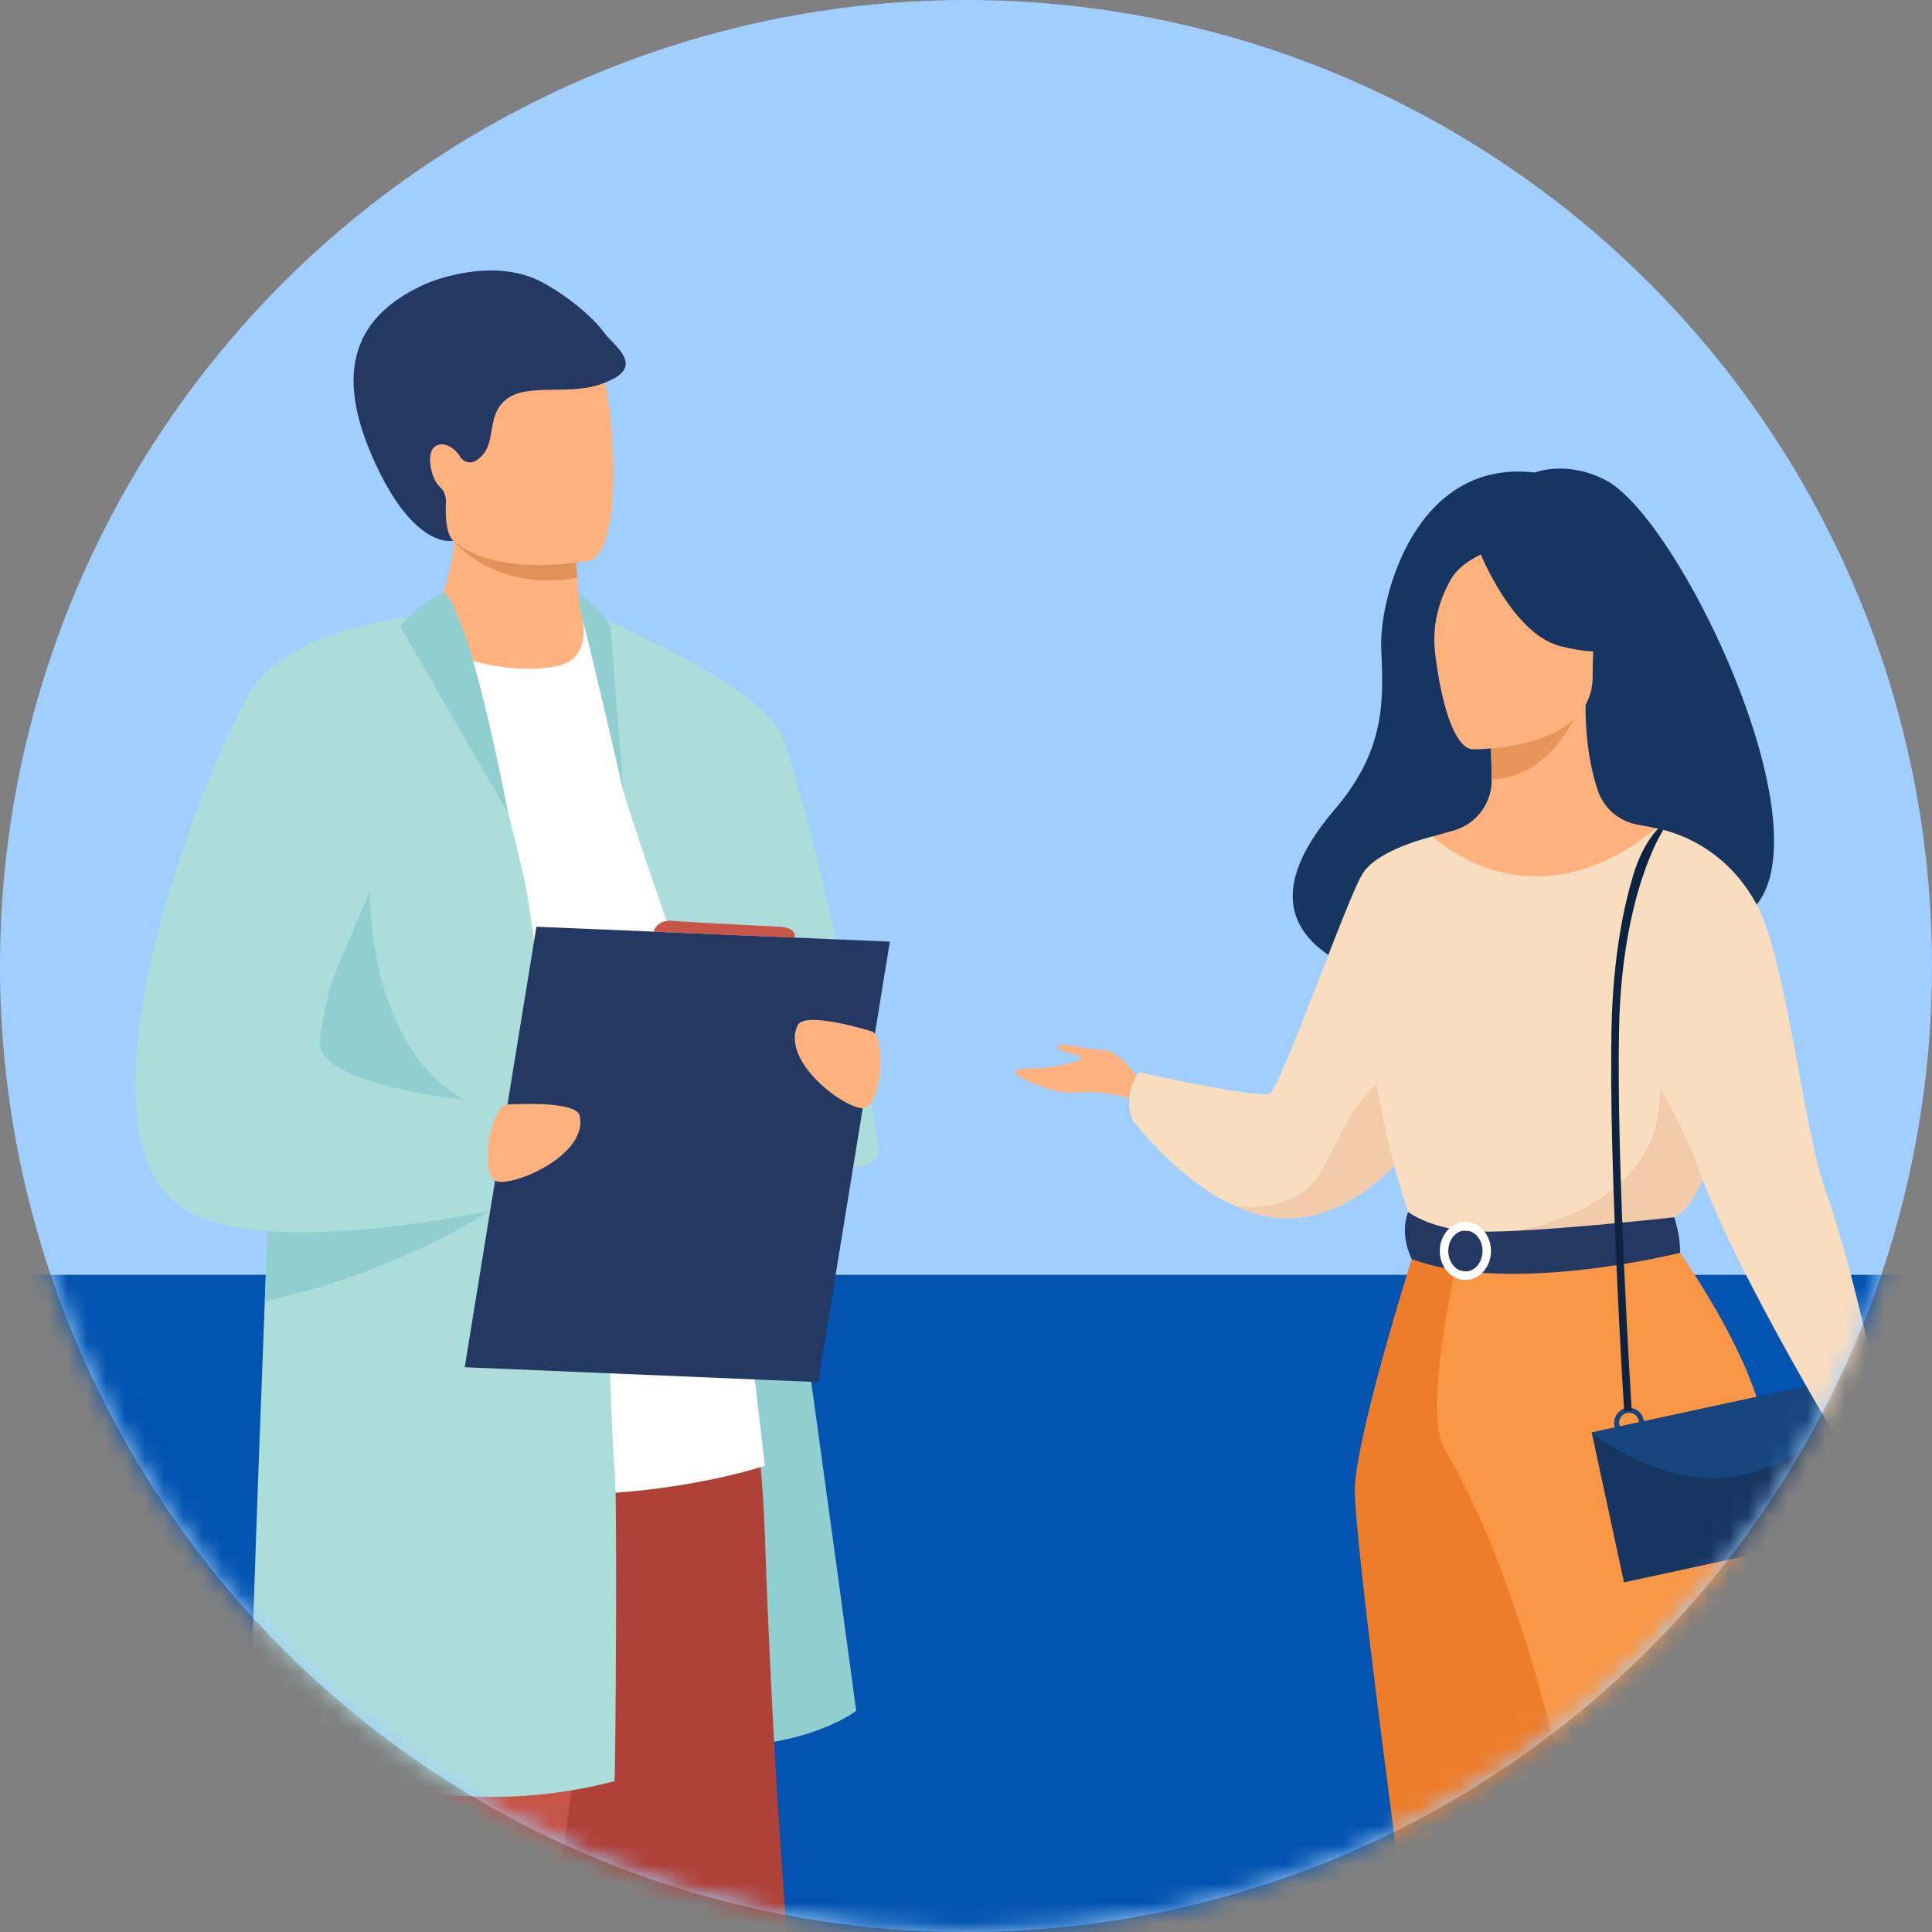
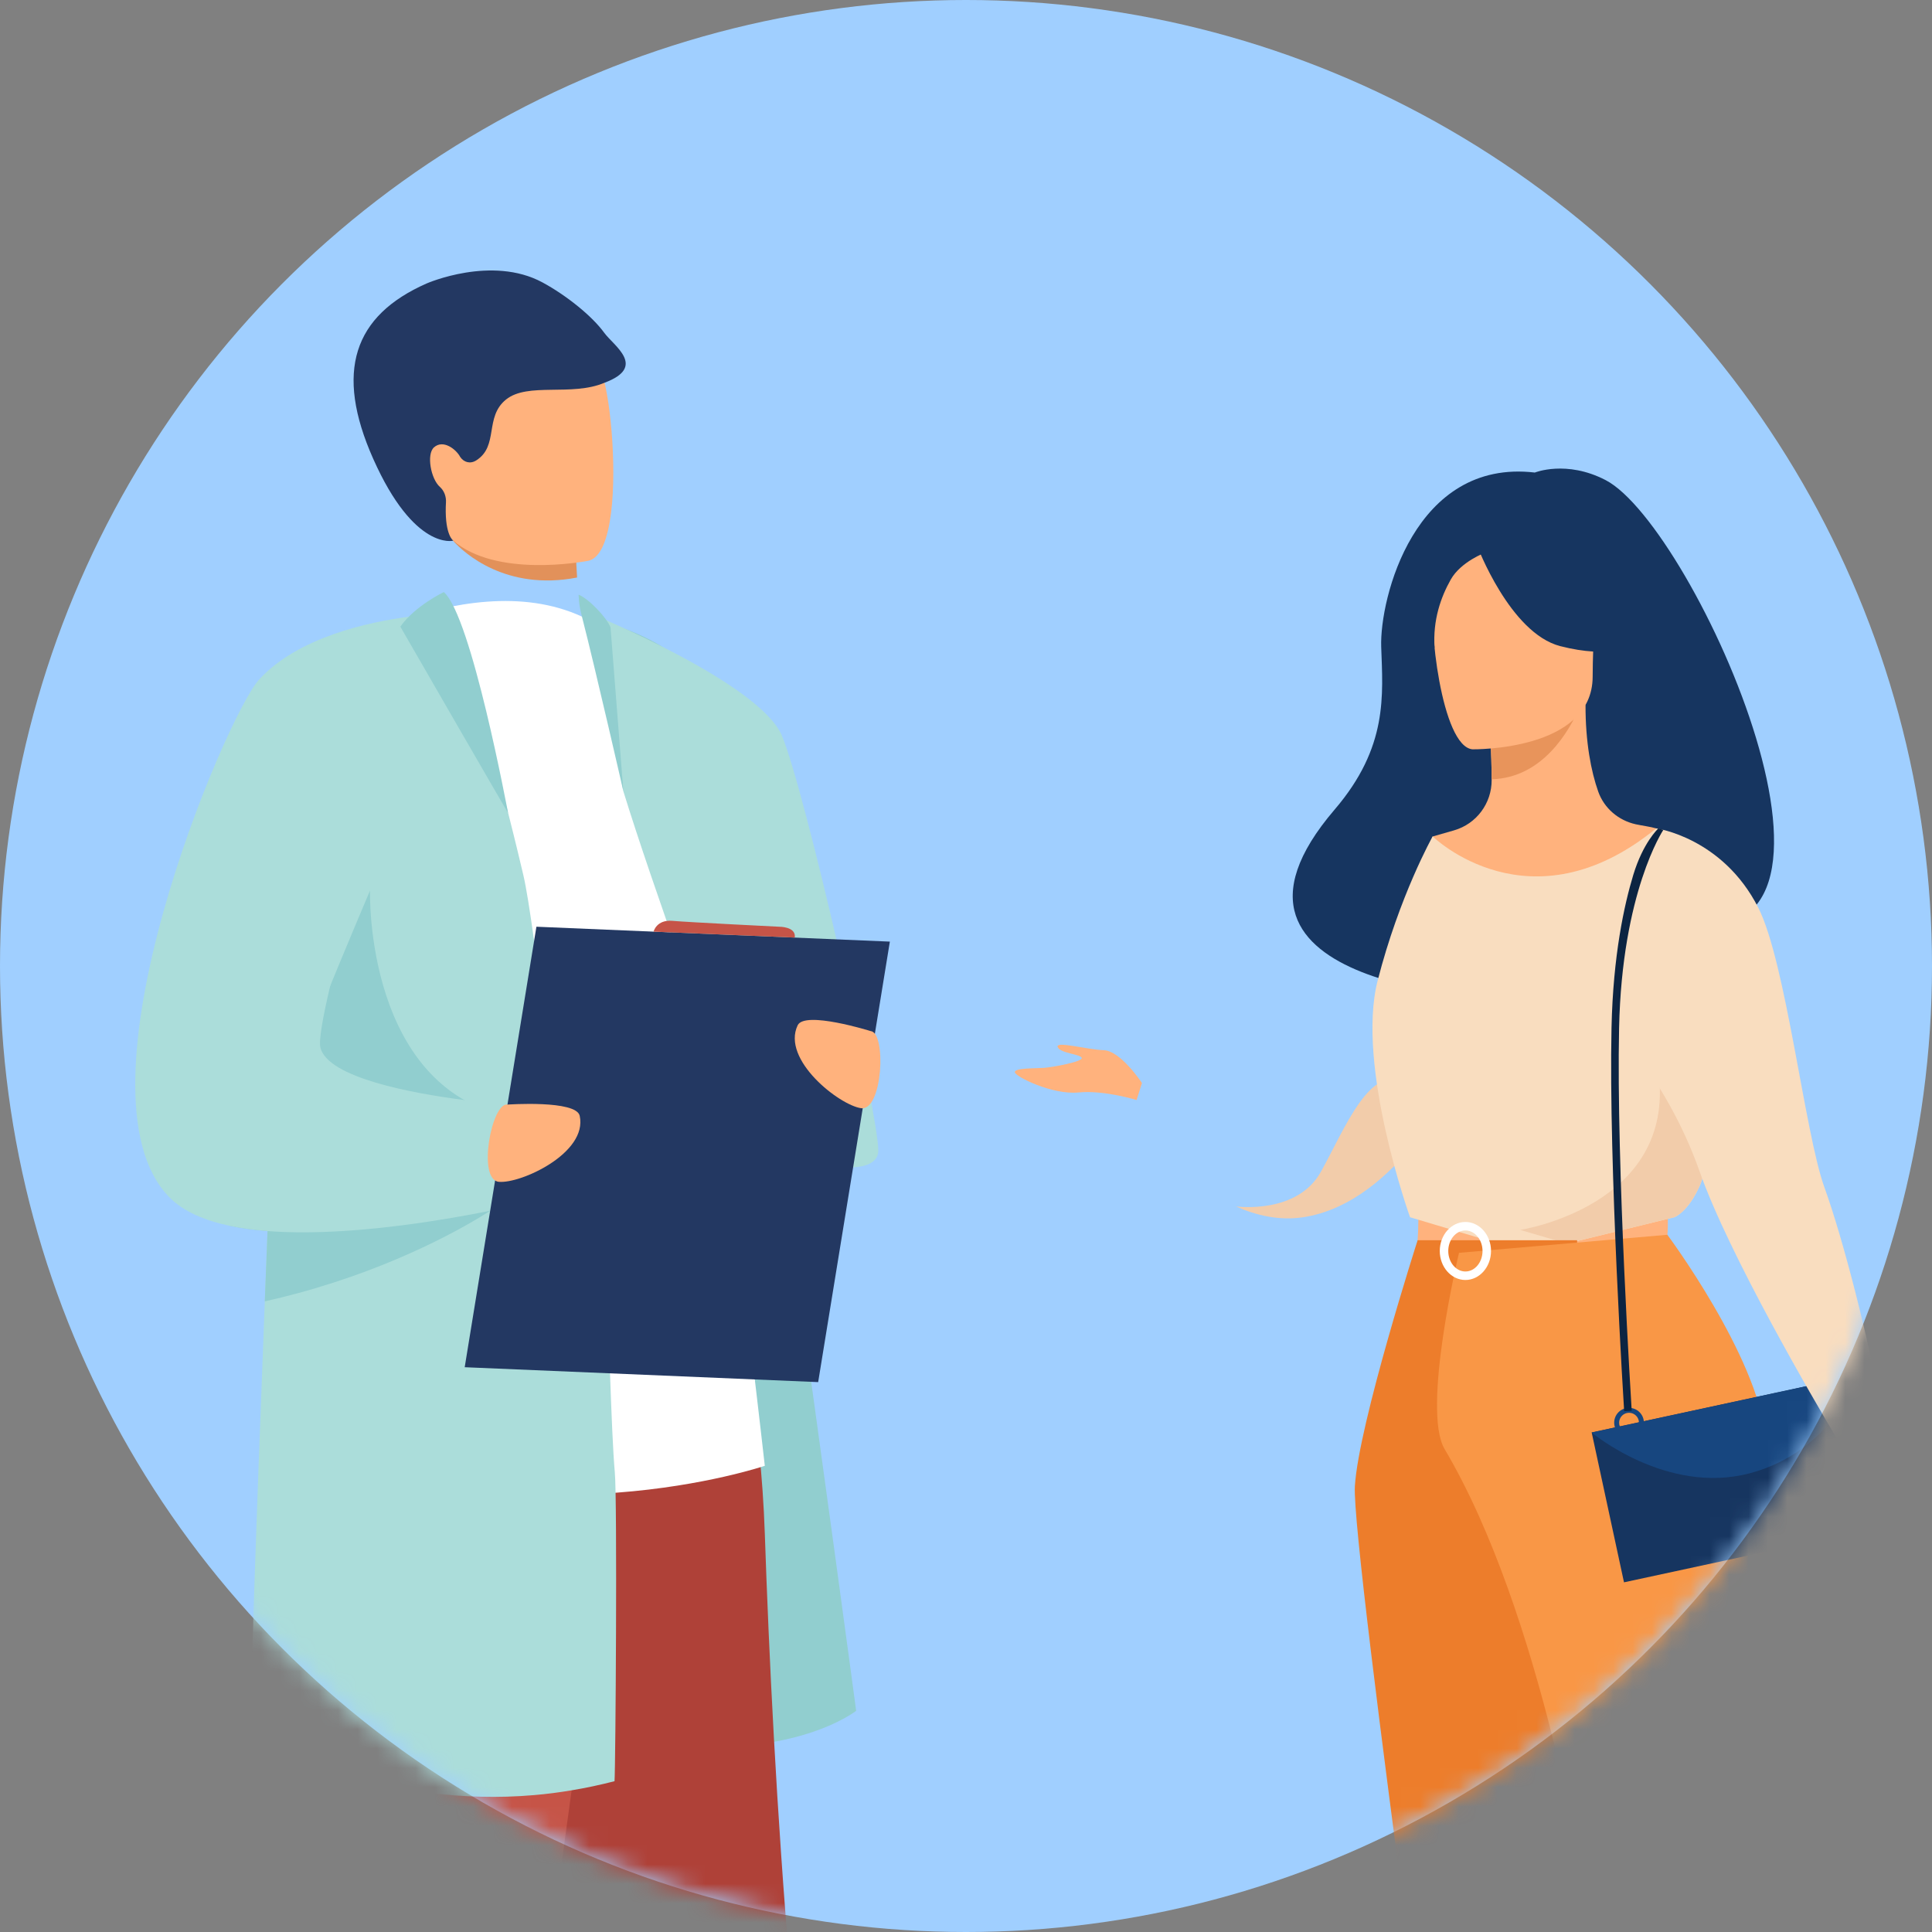
<svg xmlns="http://www.w3.org/2000/svg" width="100" height="100" viewBox="0 0 100 100" fill="none">
  <rect x="0" y="0" width="100" height="100" fill="#808080" stroke="none" />
  <circle cx="50" cy="50" r="50" fill="#A0CFFF" />
  <mask id="mask0_280_71" style="mask-type:alpha" maskUnits="userSpaceOnUse" x="0" y="0" width="100" height="100">
    <circle cx="50" cy="50" r="50" fill="#A0CFFF" />
  </mask>
  <g mask="url(#mask0_280_71)">
-     <rect x="-6.803" y="65.986" width="123.129" height="61.224" fill="#0354B0" />
    <path d="M83.106 24.85C81.073 23.796 79.443 24.459 79.443 24.459C73.222 23.728 71.406 30.984 71.491 33.48C71.574 35.976 71.86 38.658 69.082 41.901C61.057 51.27 77.865 51.683 77.865 51.683C78.007 44.198 86.98 46.93 86.587 47.688C98.09 50.448 87.73 27.249 83.106 24.85H83.106Z" fill="#163560" />
    <path d="M59.107 56.056C59.107 56.056 58.013 54.39 57.131 54.358C56.249 54.325 54.617 53.867 54.747 54.194C54.878 54.521 55.891 54.554 55.989 54.75C56.086 54.946 54.486 55.24 54.029 55.272C53.572 55.305 52.493 55.272 52.527 55.501C52.559 55.73 54.469 56.677 55.817 56.546C57.164 56.415 58.83 56.938 58.83 56.938L59.108 56.056H59.107Z" fill="#FFB27D" />
-     <path d="M74.93 56.595C74.93 56.595 74.335 57.772 73.256 59.125C71.955 60.754 69.951 62.635 67.434 63.006C66.232 63.183 65.056 62.925 63.975 62.444C63.973 62.443 63.972 62.443 63.972 62.443C60.915 61.086 58.616 57.965 58.616 57.965C58.077 56.495 58.959 55.499 58.959 55.499C58.959 55.499 65.132 56.888 65.72 56.594C66.308 56.3 69.737 46.421 70.553 45.179C71.37 43.938 74.152 43.294 74.152 43.294L74.93 56.594V56.595Z" fill="#F9DDBF" />
    <path d="M73.255 59.126C71.955 60.755 69.951 62.636 67.433 63.007C66.231 63.184 65.056 62.926 63.975 62.445C64.095 62.461 67.147 62.838 68.364 60.661C69.605 58.439 70.948 54.913 72.791 56.088C73.587 56.596 73.552 57.857 73.255 59.126L73.255 59.126Z" fill="#F2CCAA" />
    <path d="M89.558 71.714C87.38 66.83 86.048 65.429 86.302 63.913C86.491 62.785 85.725 42.878 85.725 42.878C85.467 42.798 84.949 42.727 84.665 42.664C83.772 42.466 83.032 41.838 82.725 40.976C82.355 39.938 82.06 38.406 82.067 36.485L81.788 36.54L77.098 37.469C77.098 37.469 77.204 38.944 77.208 40.336C77.208 40.347 77.208 40.359 77.208 40.371C77.214 41.579 76.421 42.645 75.261 42.979C74.669 43.15 74.153 43.297 74.153 43.297C74.153 43.297 72.431 48.215 72.102 53.266C71.773 58.316 75.234 60.511 72.076 70.606C68.852 80.916 90.76 74.414 89.558 71.716V71.714Z" fill="#FFB27D" />
    <path d="M77.098 37.468C77.098 37.468 77.205 38.944 77.208 40.335C79.833 40.261 81.22 37.867 81.789 36.54L77.098 37.469V37.468Z" fill="#E8945B" />
    <path d="M76.221 38.784C76.221 38.784 82.431 38.886 82.436 35.018C82.44 31.15 83.244 28.558 79.28 28.329C75.316 28.101 74.543 29.576 74.228 30.867C73.912 32.157 74.607 38.658 76.222 38.785L76.221 38.784Z" fill="#FFB27D" />
    <path d="M76.451 28.235C76.451 28.235 78.151 32.773 80.76 33.444C83.37 34.114 84.501 33.416 84.501 33.416C84.501 33.416 82.499 31.826 82.084 29.05C82.084 29.05 77.733 26.075 76.451 28.235Z" fill="#163560" />
    <path d="M76.873 28.603C76.873 28.603 75.612 29.074 75.093 29.994C74.585 30.894 74.153 32.084 74.254 33.545C74.254 33.545 72.972 30.461 74.412 28.716C75.939 26.866 76.873 28.603 76.873 28.603Z" fill="#163560" />
    <path d="M88.713 51.683C88.713 51.683 88.689 54.629 88.531 57.296C88.427 59.065 88.264 60.712 88.01 61.298C87.373 62.767 86.654 63.006 86.654 63.006L81.098 64.368L79.144 64.846L72.984 63.005C72.984 63.005 70.178 55.173 71.305 50.764C72.432 46.355 74.154 43.293 74.154 43.293C74.154 43.293 79.181 48.215 85.726 42.876L88.713 51.681V51.683Z" fill="#F9DDBF" />
    <path d="M88.531 57.296C88.426 59.065 88.263 60.712 88.01 61.298C87.373 62.768 86.654 63.007 86.654 63.007L81.098 64.368L78.685 63.659C78.685 63.659 86.74 62.438 85.847 55.507L88.53 57.296H88.531Z" fill="#F2CCAA" />
    <path d="M73.376 64.195C73.376 64.195 70.325 73.692 70.128 76.925C69.932 80.159 75.96 122.856 76.203 124.346C76.432 125.75 78.175 126.645 78.175 126.645C78.175 126.645 78.978 127.118 80.122 126.795C81.71 126.347 82.212 125.81 82.212 125.81C82.212 125.81 84.587 95.358 83.117 84.48C81.648 73.601 81.63 64.194 81.63 64.194H73.375L73.376 64.195Z" fill="#ED7D2B" />
    <path d="M86.302 63.912C86.302 63.912 90.956 70.156 91.389 74.377C91.823 78.599 92.07 93.426 92.994 97.541C93.919 101.656 97.314 109.575 97.314 122.41C97.314 122.41 96.961 123.145 95.872 123.537C95.523 123.663 95.056 123.784 94.603 123.888C93.703 124.094 92.781 123.655 92.371 122.829C90.076 118.206 82.761 103.297 82.387 100.201C82.122 98.011 79.812 83.515 74.775 75.009C73.566 72.967 75.518 64.846 75.518 64.846L86.302 63.912Z" fill="#F99746" />
-     <path d="M72.889 62.73C72.889 62.73 74.114 63.699 76.547 63.747C79.453 63.806 86.655 63.007 86.655 63.007C86.655 63.007 86.975 63.901 86.962 64.845C86.962 64.845 78.167 67.064 73.07 65.168C73.07 65.168 72.413 63.931 72.889 62.73Z" fill="#233862" />
    <path d="M75.849 66.252C75.118 66.252 74.522 65.578 74.522 64.751C74.522 63.923 75.117 63.249 75.849 63.249C76.581 63.249 77.175 63.923 77.175 64.751C77.175 65.578 76.58 66.252 75.849 66.252ZM75.849 63.689C75.36 63.689 74.962 64.165 74.962 64.751C74.962 65.336 75.36 65.812 75.849 65.812C76.338 65.812 76.735 65.336 76.735 64.751C76.735 64.165 76.338 63.689 75.849 63.689Z" fill="white" />
    <path d="M96.226 71.157L82.385 74.143L84.058 81.901L97.899 78.915L96.226 71.157Z" fill="#163560" />
    <path d="M82.383 74.147C82.383 74.147 86.252 77.388 90.553 76.261C94.854 75.133 96.224 71.163 96.224 71.163L82.383 74.147V74.147Z" fill="#17467F" />
    <path d="M84.319 74.407C83.895 74.407 83.55 74.062 83.55 73.638C83.55 73.214 83.894 72.87 84.319 72.87C84.744 72.87 85.088 73.215 85.088 73.638C85.088 74.061 84.743 74.407 84.319 74.407ZM84.319 73.125C84.036 73.125 83.805 73.356 83.805 73.639C83.805 73.922 84.036 74.153 84.319 74.153C84.603 74.153 84.833 73.922 84.833 73.639C84.833 73.356 84.603 73.125 84.319 73.125Z" fill="#17467F" />
    <path d="M95.586 74.612C95.586 74.612 95.592 75.736 95.805 76.279C96.018 76.821 96.658 77.544 96.871 77.544C97.084 77.544 96.676 76.415 96.782 76.438C96.888 76.46 97.403 78.318 97.776 78.363C98.15 78.409 98.488 76.28 98.293 75.443C98.097 74.607 97.253 73.605 97.253 73.605L95.585 74.613L95.586 74.612Z" fill="#FFB27D" />
    <path d="M85.726 42.877C85.726 42.877 89.161 43.343 91.01 46.986C92.439 49.802 93.419 58.657 94.427 61.445C95.392 64.113 96.724 69.272 97.466 73.404C97.524 73.724 97.347 74.041 97.044 74.161L95.781 74.662C95.509 74.77 95.198 74.665 95.048 74.413C93.926 72.528 89.5 64.98 87.963 60.612C86.166 55.507 82.804 52.337 82.804 52.337L85.726 42.877Z" fill="#F9DDBF" />
    <path d="M84.066 73.043C84.058 72.917 83.259 60.29 83.412 53.19C83.492 49.462 84.068 46.836 84.537 45.289C85.049 43.601 85.813 42.911 85.833 42.877L86.094 42.955C86.075 42.986 83.954 46.175 83.804 53.198C83.651 60.282 84.449 72.892 84.457 73.019L84.066 73.044V73.043Z" fill="#0C2442" />
    <path d="M30.12 31.915C30.12 31.915 35.321 32.829 36.496 35.898C37.672 38.967 44.315 88.551 44.315 88.551C44.315 88.551 41.026 91.157 33.965 90.222C26.904 89.286 30.12 31.915 30.12 31.915V31.915Z" fill="#91CECF" />
    <path d="M43.421 128.231C41.978 128.691 39.221 130.096 37.47 129.435C36.337 129.008 30.01 110.705 29.601 102.699C29.57 102.117 29.456 101.305 29.277 100.315C28.902 98.248 28.247 95.409 27.491 92.276C25.466 83.882 22.728 73.38 22.788 70.024C22.879 64.814 38.313 68.932 38.313 68.932C38.313 68.932 39.375 73.205 39.587 79.393C40.005 91.674 41.157 112.418 44.292 126.825C44.425 127.436 44.021 128.04 43.423 128.23L43.421 128.231Z" fill="#AF4138" />
    <path d="M32.709 70.043L24.55 129.176C24.55 129.176 20.967 130.04 18.181 129.348C18.181 129.348 15.792 97.9 15.991 90.296C16.19 82.693 14.277 69.952 16.428 68.547C18.579 67.142 32.709 70.043 32.709 70.043Z" fill="#C65447" />
    <path d="M15.396 34.624C15.396 34.624 23.97 29.08 30.12 31.915C31.101 32.367 32.218 33.627 33.019 34.51C35.242 36.959 39.586 75.87 39.586 75.87C39.586 75.87 27.255 80.046 15.397 74.452V34.624H15.396Z" fill="white" />
    <path d="M30.608 31.775C30.608 31.775 39.289 35.332 40.465 38.065C41.64 40.799 45.461 57.583 45.461 59.552C45.461 61.52 38.808 59.991 37.737 56.817C36.847 54.181 33.848 46.083 32.266 40.961L30.608 31.775Z" fill="#ABDDDA" />
-     <path d="M28.805 34.486C26.911 34.857 24.127 34.461 22.089 33.118C23.009 30.92 23.386 29.185 23.521 28.063C23.529 28.003 23.535 27.945 23.54 27.889C23.601 27.308 23.592 26.912 23.563 26.731H28.463C28.463 26.731 29.802 27.343 29.802 27.766C29.802 27.992 29.804 28.209 29.808 28.416C29.818 28.98 29.841 29.471 29.87 29.894C29.964 31.268 30.122 31.916 30.122 31.916C30.122 31.916 30.72 34.111 28.807 34.486H28.805Z" fill="#FFB27D" />
    <path d="M29.869 29.893C26.158 30.61 24.003 28.582 23.52 28.063C23.451 27.988 23.416 27.944 23.416 27.944C23.456 27.925 23.497 27.907 23.54 27.889C24.922 27.33 28.057 27.775 29.808 28.416C29.818 28.979 29.84 29.471 29.87 29.893H29.869Z" fill="#E2915A" />
    <path d="M22.308 25.926C22.971 29.495 27.577 29.378 29.567 29.154C30.127 29.093 30.48 29.021 30.48 29.021C31.111 28.853 31.463 27.857 31.628 26.554C31.953 23.975 31.542 20.19 31.107 19.221C30.451 17.765 29.216 16.189 24.578 17.326C19.939 18.464 21.457 21.353 22.309 25.927L22.308 25.926Z" fill="#FFB27D" />
    <path d="M31.279 17.23C30.645 16.352 29.301 15.279 28.08 14.619C25.457 13.2 22.101 14.664 22.087 14.67C18.299 16.336 17.309 19.234 19.318 23.749C21.442 28.523 23.464 27.986 23.464 27.986C23.464 27.986 23.035 27.719 23.073 26.231C23.075 26.146 23.079 26.076 23.083 26.015C23.102 25.709 22.995 25.404 22.767 25.201C22.296 24.78 22.068 23.511 22.461 23.157C22.936 22.731 23.605 23.249 23.818 23.648C24.005 23.929 24.339 24.028 24.649 23.831C25.829 23.085 25.063 21.594 26.189 20.682C27.316 19.77 29.602 20.535 31.292 19.809C33.505 18.985 31.756 17.891 31.279 17.229V17.23Z" fill="#233862" />
    <path d="M31.808 92.195C31.061 92.387 30.322 92.545 29.588 92.666C28.938 92.777 28.292 92.859 27.644 92.914C23.974 93.233 20.288 92.717 15.98 91.482C15.01 91.204 14.008 90.888 12.968 90.538C12.857 90.501 13.251 79.109 13.706 67.359C13.752 66.146 13.8 64.928 13.847 63.719C13.868 63.206 13.887 62.697 13.908 62.188C14.32 51.796 14.729 42.411 14.815 41.905C15.012 40.761 15.196 39.786 15.397 38.942C15.984 36.48 16.713 35.13 18.302 33.969C18.456 33.851 19.727 33.211 20.848 32.653C21.777 32.191 22.602 31.788 22.602 31.788H22.603C22.972 31.97 23.416 32.816 23.881 34.004C24.734 36.195 25.655 39.55 26.296 42.055C26.298 42.062 26.299 42.066 26.299 42.068C26.711 43.687 27.007 44.946 27.091 45.308C27.235 45.919 27.424 47.101 27.646 48.702C27.948 50.882 28.308 53.841 28.689 57.199C28.729 57.543 28.768 57.893 28.807 58.246C28.852 58.649 28.899 59.056 28.943 59.468C28.958 59.601 28.973 59.732 28.986 59.865C29.133 61.194 29.281 62.567 29.428 63.963C29.55 65.116 31.3 65.95 31.42 67.123C31.49 67.812 31.635 74.166 31.822 76.194C31.957 77.642 31.861 91.513 31.808 92.195L31.808 92.195Z" fill="#ABDDDA" />
    <path d="M19.153 46.095C19.148 46.118 18.856 56.604 26.743 57.878C34.631 59.151 29.39 59.488 29.39 59.488C29.39 59.488 14.55 58.857 14.305 58.465C14.059 58.074 19.152 46.095 19.152 46.095H19.153Z" fill="#91CECF" />
    <path d="M25.817 62.379C25.817 62.379 25.669 62.483 25.385 62.666C25.38 62.668 25.376 62.672 25.37 62.675C24.168 63.443 20.596 65.537 15.397 66.941C14.851 67.089 14.286 67.229 13.705 67.359C13.752 66.146 13.8 64.928 13.847 63.719C13.16 63.665 12.503 63.578 11.892 63.449C11.913 63.289 11.934 63.129 11.955 62.97C12.616 62.699 13.274 62.437 13.908 62.189C14.424 61.988 14.924 61.795 15.397 61.617C17.533 60.806 19.116 60.256 19.116 60.256L25.439 62.259L25.818 62.379L25.817 62.379Z" fill="#91CECF" />
    <path d="M27.491 62.203C27.491 62.203 26.679 62.407 25.385 62.666C25.38 62.666 25.376 62.667 25.371 62.669C22.987 63.148 18.977 63.82 15.396 63.784C14.869 63.778 14.349 63.758 13.847 63.718C13.16 63.664 12.502 63.577 11.892 63.448C10.583 63.171 9.486 62.704 8.769 61.973C3.443 56.547 11.677 37.073 13.408 35.178C15.429 32.967 19.118 32.19 21.155 31.923C21.24 31.913 21.322 31.901 21.401 31.892C22.117 31.806 22.577 31.789 22.602 31.788H22.603C22.603 31.788 22.443 32.302 22.175 33.172C22.072 33.509 21.951 33.901 21.819 34.336C20.568 38.434 18.154 46.486 17.09 51.028C16.7 52.689 16.491 53.881 16.586 54.236C17.001 55.787 21.306 56.585 24.032 56.938C25.17 57.084 26.033 57.154 26.226 57.169C26.24 57.169 26.252 57.17 26.266 57.171L26.424 57.818L26.801 59.369L27.172 60.892L27.491 62.202V62.203Z" fill="#ABDDDA" />
    <path d="M42.348 71.538L24.053 70.767L27.765 47.967L46.059 48.738L42.348 71.538Z" fill="#233862" />
    <path d="M26.266 57.173C26.266 57.173 29.827 56.925 30.006 57.755C30.422 59.69 26.944 61.279 25.817 61.17C24.691 61.061 25.447 57.044 26.266 57.173Z" fill="#FFB27D" />
    <path d="M45.06 53.368C45.06 53.368 41.653 52.302 41.287 53.068C40.434 54.855 43.451 57.205 44.571 57.36C45.693 57.515 45.887 53.431 45.06 53.368Z" fill="#FFB27D" />
    <path d="M22.972 30.645C22.972 30.645 21.473 31.359 20.722 32.436C20.722 32.436 26.323 42.16 26.297 42.069C26.272 41.978 24.405 31.89 22.972 30.645Z" fill="#91CECF" />
    <path d="M29.948 30.781C30.441 30.967 31.387 31.937 31.601 32.472L32.266 40.961C32.266 40.961 30.844 34.731 30.121 31.915C29.937 31.199 29.971 30.982 29.948 30.781Z" fill="#91CECF" />
    <path d="M33.829 48.222C33.829 48.222 33.973 47.59 34.806 47.663C35.639 47.736 40.318 47.967 40.318 47.967C40.318 47.967 41.221 47.952 41.136 48.53L33.829 48.222Z" fill="#C65447" />
  </g>
</svg>